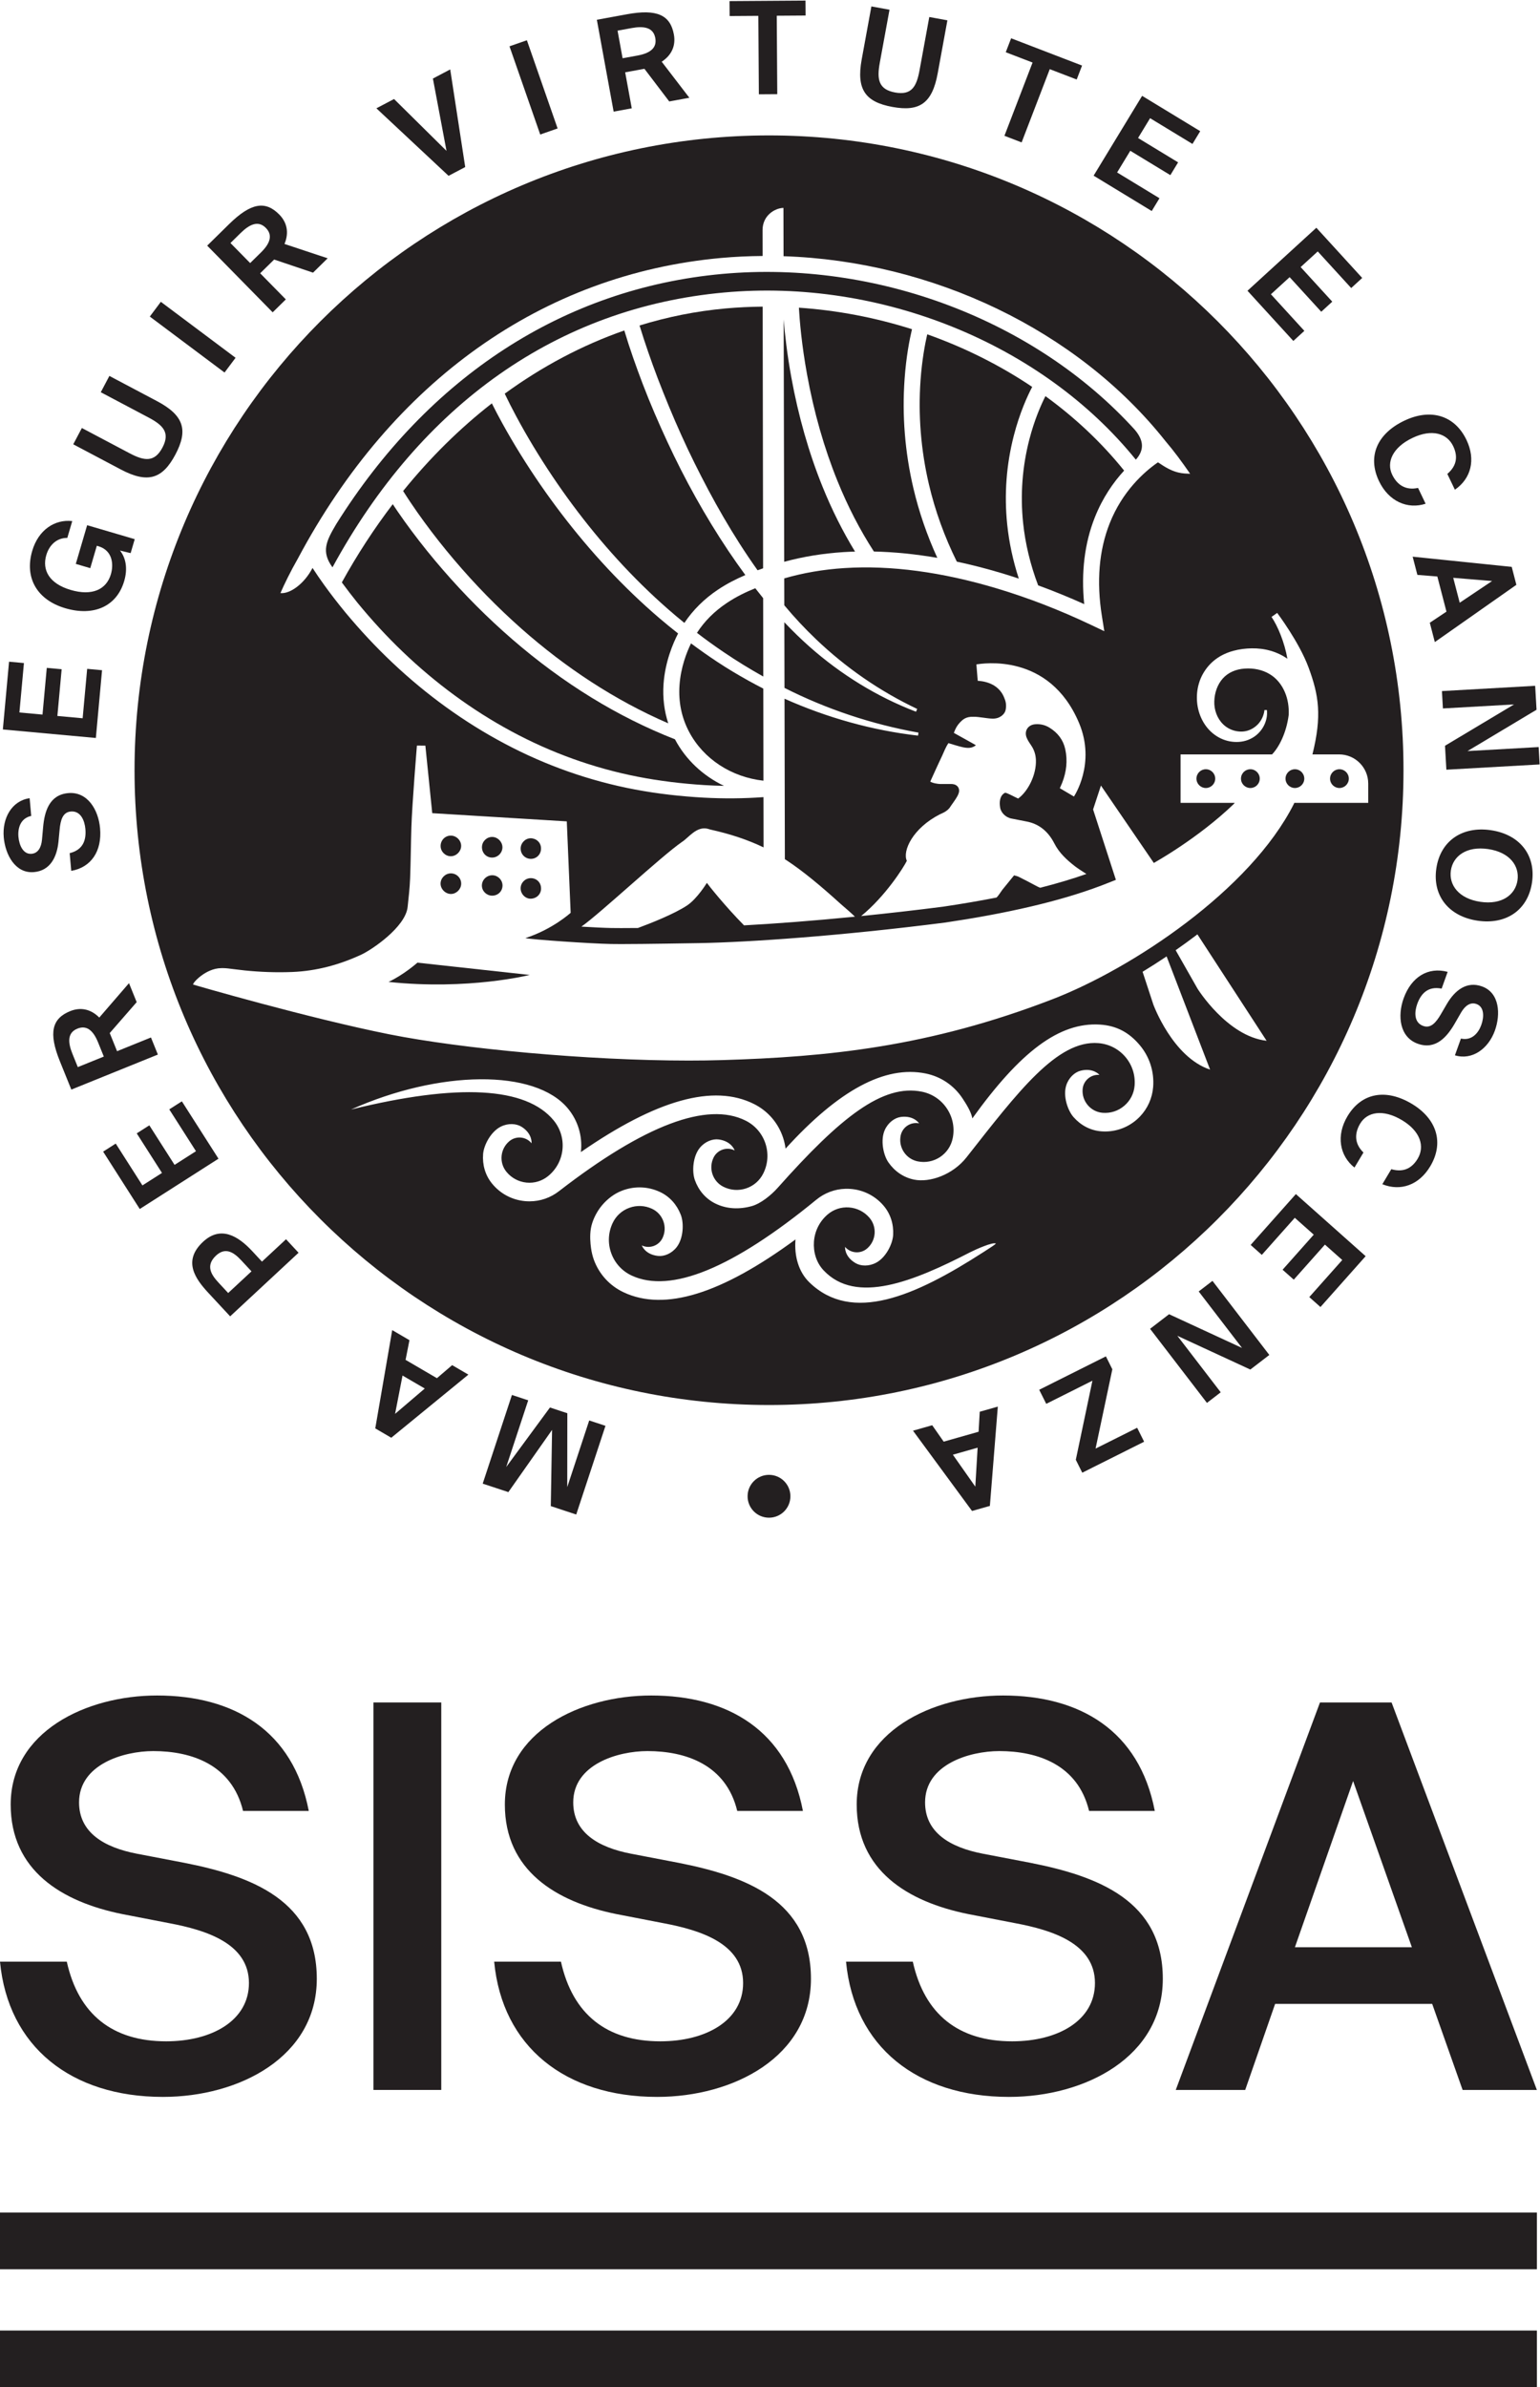
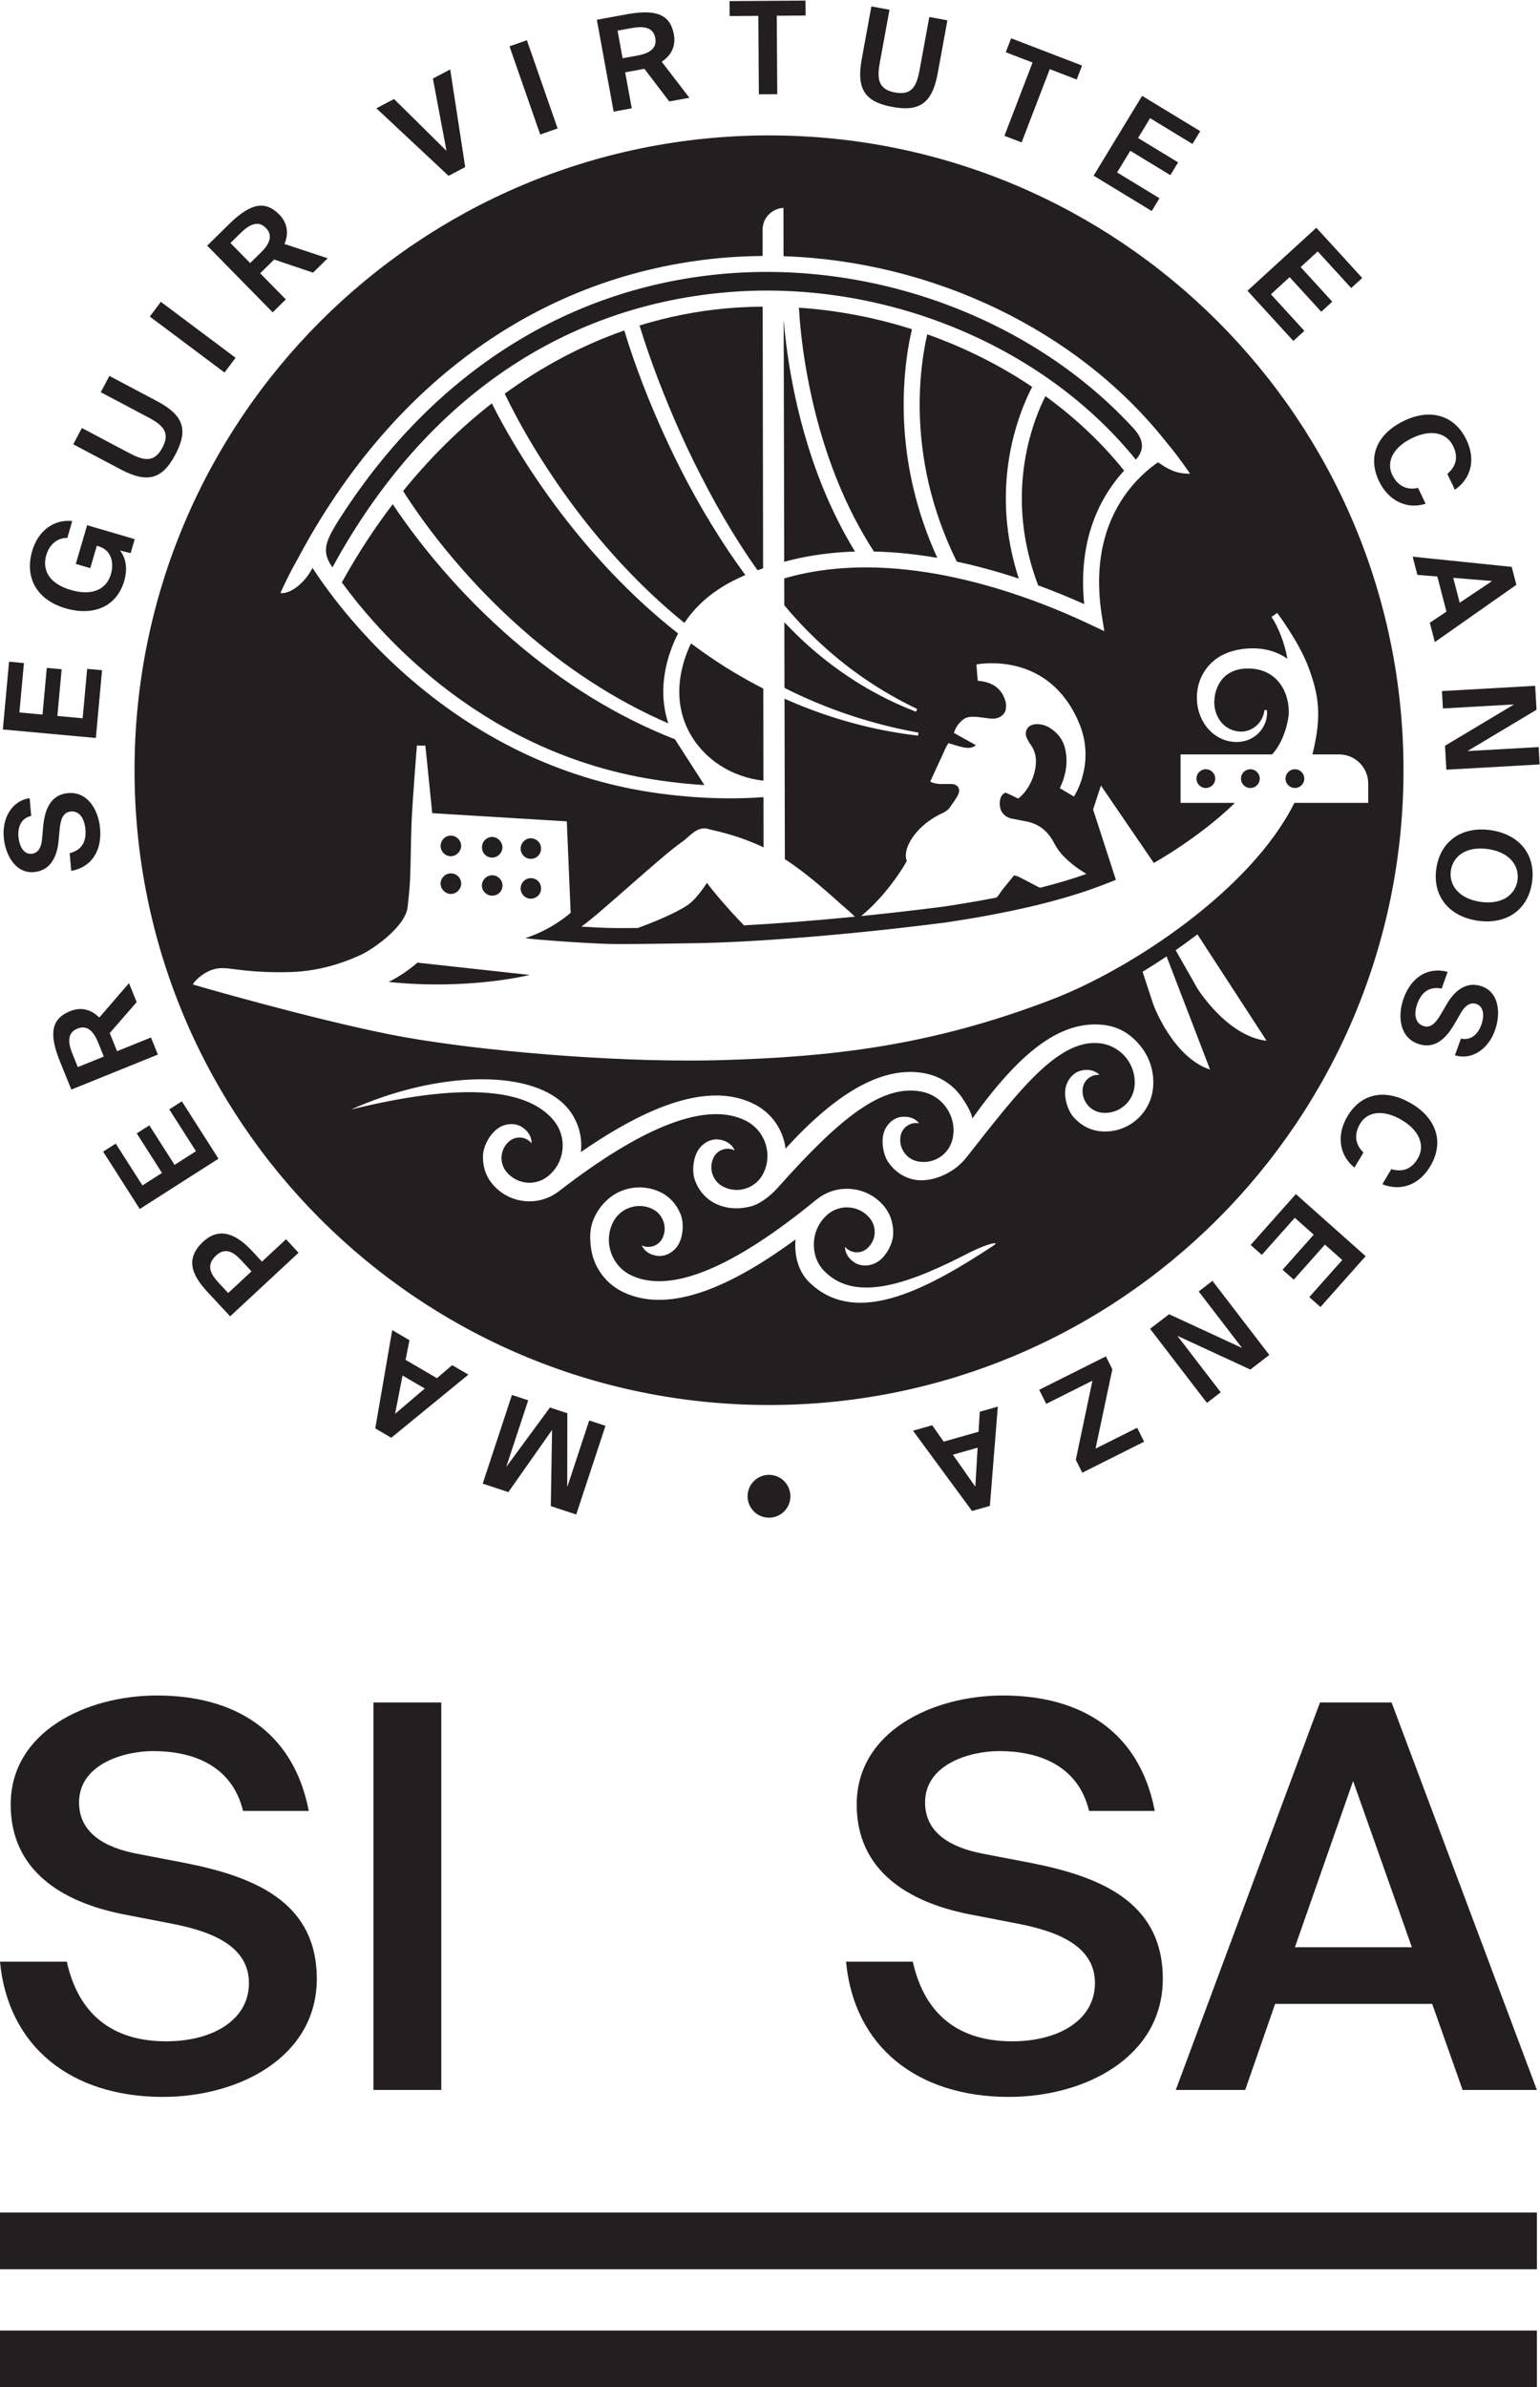
<svg xmlns="http://www.w3.org/2000/svg" viewBox="0 0 177.649 275.233" height="275.233" width="177.649" xml:space="preserve" id="svg834" version="1.1">
  <defs id="defs838">
    <clipPath id="clipPath850" clipPathUnits="userSpaceOnUse">
      <path id="path848" d="M 0,206.425 H 133.237 V 0 H 0 Z" />
    </clipPath>
  </defs>
  <g transform="matrix(1.333,0,0,-1.333,0,275.233)" id="g842">
    <g id="g844">
      <g clip-path="url(#clipPath850)" id="g846">
        <g transform="translate(87.734,168.796)" id="g852">
          <path id="path854" style="fill:#231f20;fill-opacity:1;fill-rule:nonzero;stroke:none" d="M 0,0 C 0.511,1.982 1.181,3.436 1.591,4.216 -1.198,6.089 -4.262,7.621 -7.492,8.764 -7.691,7.897 -7.946,6.533 -8.07,4.808 c -0.216,-3.017 0.028,-6.055 0.725,-9.029 0.537,-2.289 1.351,-4.532 2.413,-6.678 1.266,-0.27 2.555,-0.6 3.868,-0.993 0.498,-0.149 0.997,-0.308 1.496,-0.474 -0.503,1.545 -0.841,3.116 -1.004,4.687 C -0.84,-5.098 -0.647,-2.514 0,0" />
        </g>
        <g transform="translate(68.476,173.86)" id="g856">
          <path id="path858" style="fill:#231f20;fill-opacity:1;fill-rule:nonzero;stroke:none" d="m 0,0 c -0.371,2.043 -0.561,3.762 -0.658,4.974 0.012,-5.791 0.03,-13.463 0.047,-20.949 1.62,0.441 3.343,0.724 5.137,0.838 0.328,0.021 0.659,0.034 0.992,0.044 C 4.463,-13.37 3.52,-11.492 2.709,-9.49 1.522,-6.559 0.611,-3.366 0,0" />
        </g>
        <g transform="translate(78.283,173.703)" id="g860">
          <path id="path862" style="fill:#231f20;fill-opacity:1;fill-rule:nonzero;stroke:none" d="m 0,0 c 0.136,1.907 0.421,3.383 0.639,4.299 -3.157,1 -6.451,1.635 -9.786,1.861 0.063,-1.116 0.235,-3.186 0.702,-5.755 0.593,-3.273 1.478,-6.375 2.63,-9.218 0.895,-2.215 1.959,-4.269 3.158,-6.117 1.763,-0.039 3.595,-0.222 5.488,-0.549 -0.892,1.953 -1.59,3.976 -2.073,6.036 C 0.029,-6.333 -0.227,-3.156 0,0" />
        </g>
        <g transform="translate(90.471,172.212)" id="g864">
          <path id="path866" style="fill:#231f20;fill-opacity:1;fill-rule:nonzero;stroke:none" d="m 0,0 c -0.377,-0.743 -0.954,-2.043 -1.396,-3.761 -0.607,-2.354 -0.788,-4.774 -0.537,-7.192 0.188,-1.818 0.628,-3.636 1.302,-5.413 1.33,-0.487 2.662,-1.028 3.985,-1.623 -0.274,2.749 0.034,5.266 0.918,7.498 C 4.955,-8.769 5.89,-7.44 6.81,-6.44 4.862,-4.019 2.562,-1.859 0,0" />
        </g>
        <g transform="translate(62.662,181.176)" id="g868">
          <path id="path870" style="fill:#231f20;fill-opacity:1;fill-rule:nonzero;stroke:none" d="m 0,0 c 13.576,1.234 27.522,-4.437 35.632,-14.459 0.754,0.841 0.69,1.684 -0.109,2.609 -8.582,9.433 -22.304,14.67 -35.669,13.458 -13.696,-1.244 -25.433,-8.883 -33.422,-21.645 -0.872,-1.473 -1.31,-2.379 -0.321,-3.734 C -26.199,-9.652 -14.383,-1.307 0,0" />
        </g>
        <g transform="translate(43.679,172.426)" id="g872">
          <path id="path874" style="fill:#231f20;fill-opacity:1;fill-rule:nonzero;stroke:none" d="m 0,0 c 0.305,-0.641 0.635,-1.286 0.972,-1.915 0.479,-0.896 0.983,-1.78 1.51,-2.651 1.053,-1.743 2.189,-3.436 3.404,-5.071 2.431,-3.269 5.174,-6.312 8.239,-8.995 0.465,-0.409 0.94,-0.805 1.421,-1.196 0.742,1.111 1.711,2.075 2.892,2.867 0.786,0.528 1.61,0.942 2.385,1.272 -0.504,0.686 -0.992,1.381 -1.466,2.086 -2.013,3.008 -3.773,6.18 -5.293,9.459 -0.76,1.64 -1.479,3.299 -2.124,4.988 C 11.361,2.367 10.818,3.89 10.348,5.467 6.693,4.191 3.221,2.346 0,0" />
        </g>
        <g transform="translate(62.788,179.797)" id="g876">
          <path id="path878" style="fill:#231f20;fill-opacity:1;fill-rule:nonzero;stroke:none" d="m 0,0 c -2.542,-0.23 -5.029,-0.73 -7.442,-1.473 0.464,-1.522 0.999,-3.055 1.569,-4.558 0.639,-1.659 1.312,-3.305 2.047,-4.924 0.728,-1.623 1.525,-3.212 2.357,-4.782 0.836,-1.569 1.729,-3.106 2.685,-4.603 0.499,-0.781 1.018,-1.55 1.555,-2.305 0.165,0.06 0.325,0.116 0.479,0.168 L 3.213,0.157 C 2.142,0.146 1.07,0.098 0,0" />
        </g>
        <g transform="translate(62.889,154.316)" id="g880">
-           <path id="path882" style="fill:#231f20;fill-opacity:1;fill-rule:nonzero;stroke:none" d="m 0,0 c -1.079,-0.724 -1.924,-1.571 -2.575,-2.578 0.757,-0.58 1.53,-1.139 2.32,-1.672 1.108,-0.753 2.251,-1.452 3.42,-2.107 L 3.153,0.423 C 2.924,0.708 2.696,0.992 2.472,1.281 1.672,0.959 0.814,0.547 0,0" />
-         </g>
+           </g>
        <g transform="translate(64.745,147.615)" id="g884">
          <path id="path886" style="fill:#231f20;fill-opacity:1;fill-rule:nonzero;stroke:none" d="m 0,0 c -0.908,0.506 -1.803,1.038 -2.669,1.612 -0.775,0.511 -1.532,1.047 -2.276,1.599 -0.377,-0.77 -0.889,-2.071 -0.996,-3.618 -0.101,-1.445 0.179,-2.802 0.83,-4.032 1.244,-2.352 3.664,-3.92 6.434,-4.225 L 1.31,-0.699 C 0.87,-0.473 0.433,-0.239 0,0" />
        </g>
        <g transform="translate(58.411,142.528)" id="g888">
-           <path id="path890" style="fill:#231f20;fill-opacity:1;fill-rule:nonzero;stroke:none" d="m 0,0 -0.001,0.003 c -2.508,0.982 -4.923,2.195 -7.216,3.604 -2.424,1.487 -4.714,3.186 -6.863,5.045 -2.147,1.86 -4.157,3.877 -6.015,6.025 -0.931,1.073 -1.823,2.179 -2.675,3.319 -0.426,0.569 -0.841,1.147 -1.244,1.735 -0.138,0.203 -0.274,0.405 -0.408,0.608 -1.602,-2.096 -3.076,-4.358 -4.407,-6.766 0.433,-0.587 0.876,-1.168 1.335,-1.736 1.232,-1.502 2.547,-2.939 3.954,-4.28 2.808,-2.687 5.96,-5.019 9.379,-6.861 3.416,-1.846 7.108,-3.18 10.921,-3.926 1.904,-0.374 3.845,-0.603 5.789,-0.727 C 3.112,-3.991 3.677,-4.013 4.241,-4.024 2.437,-3.159 0.936,-1.77 0,0" />
+           <path id="path890" style="fill:#231f20;fill-opacity:1;fill-rule:nonzero;stroke:none" d="m 0,0 -0.001,0.003 c -2.508,0.982 -4.923,2.195 -7.216,3.604 -2.424,1.487 -4.714,3.186 -6.863,5.045 -2.147,1.86 -4.157,3.877 -6.015,6.025 -0.931,1.073 -1.823,2.179 -2.675,3.319 -0.426,0.569 -0.841,1.147 -1.244,1.735 -0.138,0.203 -0.274,0.405 -0.408,0.608 -1.602,-2.096 -3.076,-4.358 -4.407,-6.766 0.433,-0.587 0.876,-1.168 1.335,-1.736 1.232,-1.502 2.547,-2.939 3.954,-4.28 2.808,-2.687 5.96,-5.019 9.379,-6.861 3.416,-1.846 7.108,-3.18 10.921,-3.926 1.904,-0.374 3.845,-0.603 5.789,-0.727 " />
        </g>
        <g transform="translate(104.352,139.941)" id="g892">
          <path id="path894" style="fill:#231f20;fill-opacity:1;fill-rule:nonzero;stroke:none" d="m 0,0 c -0.448,0 -0.812,-0.363 -0.812,-0.811 0,-0.449 0.364,-0.812 0.812,-0.812 0.448,0 0.812,0.363 0.812,0.812 C 0.812,-0.363 0.448,0 0,0" />
        </g>
        <g transform="translate(42.564,171.587)" id="g896">
          <path id="path898" style="fill:#231f20;fill-opacity:1;fill-rule:nonzero;stroke:none" d="m 0,0 c -2.776,-2.162 -5.35,-4.705 -7.678,-7.58 0.207,-0.329 0.422,-0.659 0.639,-0.983 0.385,-0.575 0.785,-1.142 1.195,-1.702 0.82,-1.12 1.682,-2.212 2.582,-3.27 1.798,-2.121 3.746,-4.115 5.829,-5.957 3.789,-3.349 8.059,-6.178 12.699,-8.184 -0.349,1.073 -0.489,2.209 -0.408,3.393 0.135,1.945 0.829,3.549 1.26,4.38 -0.536,0.422 -1.066,0.851 -1.584,1.294 -3.162,2.7 -5.997,5.769 -8.517,9.07 -1.259,1.652 -2.439,3.364 -3.536,5.13 C 1.933,-3.527 1.406,-2.63 0.904,-1.718 0.591,-1.149 0.291,-0.582 0,0" />
        </g>
        <g transform="translate(45.959,132.19)" id="g900">
          <path id="path902" style="fill:#231f20;fill-opacity:1;fill-rule:nonzero;stroke:none" d="M 0,0 C 0.482,0.01 0.856,0.389 0.86,0.88 0.874,1.43 0.421,1.783 -0.036,1.781 -0.509,1.775 -0.898,1.372 -0.901,0.896 -0.905,0.391 -0.505,-0.007 0,0" />
        </g>
        <g transform="translate(39.023,129.153)" id="g904">
          <path id="path906" style="fill:#231f20;fill-opacity:1;fill-rule:nonzero;stroke:none" d="M 0,0 C 0.466,0 0.874,0.4 0.887,0.87 0.902,1.369 0.498,1.782 -0.004,1.782 -0.479,1.78 -0.879,1.394 -0.896,0.92 -0.913,0.437 -0.485,0 0,0" />
        </g>
        <g transform="translate(108.205,139.941)" id="g908">
          <path id="path910" style="fill:#231f20;fill-opacity:1;fill-rule:nonzero;stroke:none" d="m 0,0 c -0.448,0 -0.812,-0.363 -0.812,-0.811 0,-0.449 0.364,-0.812 0.812,-0.812 0.448,0 0.812,0.363 0.812,0.812 C 0.812,-0.363 0.448,0 0,0" />
        </g>
        <g transform="translate(33.623,121.546)" id="g912">
          <path id="path914" style="fill:#231f20;fill-opacity:1;fill-rule:nonzero;stroke:none" d="M 0,0 C 6.915,-0.734 12.22,0.603 12.22,0.603 L 2.501,1.666 C 2.501,1.666 1.311,0.612 0,0" />
        </g>
        <g transform="translate(39.031,132.417)" id="g916">
          <path id="path918" style="fill:#231f20;fill-opacity:1;fill-rule:nonzero;stroke:none" d="M 0,0 C 0.464,0.008 0.873,0.421 0.877,0.885 0.883,1.373 0.458,1.792 -0.036,1.783 -0.534,1.775 -0.921,1.354 -0.9,0.849 -0.879,0.374 -0.474,-0.011 0,0" />
        </g>
        <g transform="translate(115.913,139.941)" id="g920">
-           <path id="path922" style="fill:#231f20;fill-opacity:1;fill-rule:nonzero;stroke:none" d="m 0,0 c -0.448,0 -0.812,-0.363 -0.812,-0.811 0,-0.449 0.364,-0.812 0.812,-0.812 0.448,0 0.812,0.363 0.812,0.812 C 0.812,-0.363 0.448,0 0,0" />
-         </g>
+           </g>
        <g transform="translate(112.006,137.034)" id="g924">
          <path id="path926" style="fill:#231f20;fill-opacity:1;fill-rule:nonzero;stroke:none" d="m 0,0 -0.033,-0.085 c -3.77,-7.479 -14.033,-14.254 -20.88,-16.896 -10.736,-4.144 -19.541,-4.998 -28.608,-5.269 -0.925,-0.028 -1.889,-0.041 -2.881,-0.041 -8.732,0 -19.676,1.023 -25.928,2.274 -6.965,1.392 -16.824,4.251 -16.963,4.302 -0.064,0.132 1.082,1.399 2.417,1.418 0.045,0.002 0.091,0.003 0.137,0.003 0.303,0 0.611,-0.045 0.913,-0.084 1.332,-0.178 2.668,-0.273 4.009,-0.273 0.364,0 0.729,0.007 1.094,0.021 2.104,0.083 4.093,0.626 5.993,1.506 0.894,0.416 3.814,2.373 4,4.118 0.088,0.822 0.182,1.644 0.214,2.468 0.058,1.475 0.064,2.953 0.111,4.429 0.064,2.053 0.479,7.064 0.479,7.064 l 0.731,-0.006 0.595,-5.841 11.644,-0.71 0.334,-7.909 c 0,0 -1.565,-1.431 -3.92,-2.187 0.541,-0.126 5.64,-0.477 7.416,-0.51 0.23,-0.005 0.523,-0.007 0.861,-0.007 2.121,0 5.991,0.075 6.735,0.083 4.34,0.075 12.274,0.622 21.324,1.779 2.504,0.372 4.992,0.817 7.457,1.397 2.053,0.483 4.081,1.058 6.056,1.804 0.409,0.154 1.255,0.494 1.255,0.494 l -1.973,6.087 0.679,2.067 4.576,-6.693 c 0,0 3.827,2.114 6.934,5.112 L -5.156,0 H -9.84 v 4.191 h 7.916 c 0.604,0.624 1.243,1.861 1.442,3.421 0.029,0.673 -0.071,1.347 -0.325,1.946 -0.278,0.665 -0.734,1.234 -1.344,1.589 -0.604,0.36 -1.356,0.522 -2.141,0.466 -0.769,-0.048 -1.443,-0.348 -1.896,-0.857 -0.456,-0.506 -0.713,-1.229 -0.734,-1.97 -0.025,-0.737 0.242,-1.485 0.769,-1.995 0.262,-0.254 0.589,-0.443 0.954,-0.544 0.372,-0.1 0.756,-0.116 1.128,-0.011 0.37,0.105 0.722,0.326 0.992,0.638 0.268,0.313 0.446,0.718 0.501,1.157 h 0.204 C -2.25,7.07 -2.814,5.996 -3.793,5.535 -4.275,5.293 -4.843,5.224 -5.372,5.288 c -0.54,0.059 -1.071,0.273 -1.518,0.601 -0.907,0.656 -1.431,1.743 -1.523,2.834 -0.045,0.547 0.005,1.104 0.17,1.639 0.158,0.537 0.444,1.046 0.82,1.482 0.377,0.436 0.857,0.787 1.369,1.022 0.515,0.238 1.054,0.374 1.584,0.443 0.528,0.066 1.057,0.079 1.607,0.012 0.544,-0.068 1.091,-0.221 1.601,-0.467 0.233,-0.11 0.455,-0.241 0.667,-0.386 -0.25,1.408 -0.817,2.784 -1.373,3.615 l 0.489,0.345 c 0,0 1.898,-2.512 2.712,-4.712 C 2.13,9.293 2.401,7.528 1.571,4.191 h 2.306 c 1.393,0 2.522,-1.129 2.522,-2.522 L 6.399,0 Z m -8.369,-16.079 -1.897,3.334 c 0.606,0.422 1.203,0.854 1.785,1.296 0.032,0.024 0.065,0.051 0.097,0.076 l 5.988,-9.205 c -3.403,0.379 -5.973,4.499 -5.973,4.499 m -3.831,-1.358 -0.927,2.826 c 0.699,0.425 1.394,0.87 2.078,1.33 l 3.763,-9.792 c -3.252,1.074 -4.914,5.636 -4.914,5.636 m -0.014,-7.14 c -0.077,-0.969 -0.479,-1.861 -1.142,-2.555 -0.1,-0.101 -0.202,-0.199 -0.31,-0.293 -0.85,-0.724 -1.927,-1.075 -3.041,-0.986 -0.932,0.071 -1.766,0.517 -2.386,1.218 -0.521,0.583 -0.931,1.833 -0.645,2.744 0.208,0.67 0.724,1.149 1.251,1.282 1.094,0.276 1.624,-0.362 1.624,-0.362 -0.743,0.058 -1.398,-0.5 -1.455,-1.243 -0.04,-0.504 0.12,-0.992 0.449,-1.379 0.326,-0.383 0.784,-0.619 1.289,-0.658 0.683,-0.054 1.348,0.162 1.868,0.609 0.524,0.445 0.839,1.065 0.894,1.751 0.071,0.907 -0.214,1.789 -0.806,2.481 -0.594,0.693 -1.418,1.111 -2.327,1.185 -3.563,0.292 -6.965,-4.22 -11.413,-9.878 -1.191,-1.514 -3.179,-2.203 -4.539,-1.927 -0.919,0.186 -1.692,0.727 -2.225,1.497 -0.443,0.644 -0.702,1.934 -0.306,2.804 0.289,0.639 0.859,1.052 1.396,1.121 1.121,0.141 1.57,-0.555 1.57,-0.555 -0.73,0.148 -1.446,-0.327 -1.596,-1.06 -0.1,-0.494 -0.002,-0.999 0.278,-1.422 0.279,-0.421 0.706,-0.708 1.2,-0.808 0.672,-0.136 1.359,-0.003 1.931,0.374 0.571,0.38 0.961,0.96 1.096,1.631 0.183,0.894 0.004,1.803 -0.5,2.562 -0.503,0.758 -1.271,1.277 -2.163,1.459 -3.381,0.686 -7.017,-2.167 -12.488,-8.318 -0.581,-0.652 -1.48,-1.364 -2.225,-1.573 -1.074,-0.302 -2.19,-0.27 -3.187,0.23 -0.836,0.418 -1.442,1.143 -1.754,2.025 -0.261,0.739 -0.173,2.05 0.435,2.787 0.447,0.542 1.105,0.792 1.642,0.717 1.118,-0.156 1.369,-0.946 1.369,-0.946 -0.667,0.334 -1.482,0.063 -1.818,-0.604 -0.225,-0.454 -0.261,-0.967 -0.104,-1.446 0.161,-0.479 0.498,-0.87 0.949,-1.095 0.614,-0.308 1.311,-0.357 1.962,-0.141 0.649,0.216 1.177,0.673 1.485,1.287 0.408,0.813 0.473,1.739 0.188,2.603 -0.29,0.864 -0.896,1.565 -1.71,1.972 -3.328,1.668 -8.76,-0.383 -16.147,-6.096 -0.739,-0.577 -1.63,-0.884 -2.559,-0.884 -0.14,0 -0.281,0.006 -0.424,0.021 -1.11,0.111 -2.109,0.648 -2.815,1.512 -0.594,0.726 -0.849,1.634 -0.775,2.566 0.064,0.781 0.68,1.94 1.537,2.365 0.629,0.312 1.332,0.27 1.792,-0.016 0.956,-0.601 0.862,-1.425 0.862,-1.425 -0.473,0.579 -1.326,0.663 -1.905,0.192 -0.39,-0.32 -0.634,-0.774 -0.685,-1.275 -0.05,-0.504 0.097,-0.998 0.419,-1.389 0.433,-0.529 1.048,-0.86 1.731,-0.93 0.682,-0.069 1.351,0.134 1.881,0.568 0.704,0.576 1.144,1.393 1.236,2.299 0.09,0.907 -0.179,1.794 -0.753,2.5 -2.384,2.913 -8.286,3.234 -17.545,0.952 7.608,3.407 15.94,3.55 18.788,0.066 0.849,-1.039 1.243,-2.345 1.11,-3.678 -0.004,-0.025 -0.007,-0.047 -0.009,-0.069 6.57,4.545 11.489,5.909 14.981,4.16 1.2,-0.601 2.092,-1.632 2.515,-2.904 0.105,-0.316 0.177,-0.635 0.218,-0.956 4.619,5.077 8.608,7.211 12.123,6.499 1.314,-0.267 2.445,-1.028 3.185,-2.145 0.312,-0.469 0.769,-1.192 0.855,-1.741 4.144,5.762 7.516,8.333 11.037,8.116 1.495,-0.092 2.554,-0.725 3.424,-1.745 0.87,-1.018 1.29,-2.316 1.187,-3.653 m -14.684,-14.28 c -5.966,-3.846 -11.379,-6.186 -15.063,-2.622 -0.962,0.934 -1.306,2.309 -1.21,3.647 0,0.022 0.004,0.047 0.006,0.069 -6.439,-4.73 -11.32,-6.23 -14.859,-4.579 -1.215,0.568 -2.136,1.572 -2.594,2.83 -0.114,0.312 -0.197,0.682 -0.242,1.003 -0.058,0.429 -0.119,1.08 -0.01,1.707 0.107,0.613 0.418,1.273 0.801,1.788 0.409,0.55 0.982,1.045 1.583,1.335 0.126,0.061 0.257,0.116 0.39,0.165 1.051,0.381 2.183,0.332 3.196,-0.139 0.847,-0.395 1.472,-1.103 1.808,-1.976 0.284,-0.73 0.229,-2.044 -0.355,-2.797 -0.432,-0.556 -1.084,-0.823 -1.621,-0.762 -1.122,0.122 -1.397,0.907 -1.397,0.907 0.676,-0.316 1.484,-0.021 1.799,0.655 0.214,0.456 0.237,0.972 0.064,1.446 -0.174,0.476 -0.52,0.855 -0.98,1.07 -0.62,0.289 -1.317,0.319 -1.963,0.084 -0.643,-0.233 -1.159,-0.704 -1.449,-1.327 -0.384,-0.826 -0.425,-1.751 -0.114,-2.608 0.312,-0.855 0.937,-1.539 1.764,-1.924 3.373,-1.572 8.745,0.629 15.969,6.55 0.724,0.596 1.606,0.928 2.534,0.954 0.139,0.004 0.281,0 0.425,-0.01 1.111,-0.08 2.128,-0.588 2.856,-1.43 0.613,-0.708 0.895,-1.612 0.846,-2.545 -0.042,-0.782 -0.626,-1.96 -1.47,-2.406 -0.621,-0.332 -1.324,-0.311 -1.79,-0.035 -0.976,0.572 -0.903,1.4 -0.903,1.4 0.488,-0.566 1.345,-0.627 1.908,-0.139 0.384,0.332 0.613,0.792 0.651,1.296 0.035,0.505 -0.126,0.993 -0.457,1.375 -0.451,0.519 -1.073,0.83 -1.758,0.881 -0.684,0.049 -1.347,-0.171 -1.865,-0.62 -0.688,-0.596 -1.103,-1.426 -1.17,-2.335 -0.064,-0.907 0.203,-1.811 0.824,-2.476 2.823,-3.016 7.82,-0.952 12.69,1.552 0.503,0.257 1.99,0.917 2.233,0.751 -0.12,-0.12 -0.434,-0.32 -1.077,-0.735 m -3.767,37.869 c 0.209,0.096 0.701,0.273 0.941,0.716 0.139,0.205 0.289,0.398 0.421,0.606 0.096,0.147 0.186,0.301 0.246,0.464 0.16,0.421 -0.072,0.78 -0.522,0.829 -0.122,0.013 -0.757,-0.002 -1.056,0.004 -0.212,0.003 -0.661,0.071 -0.868,0.21 0.164,0.372 0.321,0.708 0.485,1.067 0.171,0.385 0.357,0.762 0.534,1.145 0.169,0.365 0.306,0.748 0.553,1.113 0.136,-0.043 0.962,-0.299 1.255,-0.357 0.403,-0.079 0.757,-0.109 1.123,0.171 -10e-4,0.017 -1.303,0.734 -1.908,1.072 0.149,0.401 0.273,0.626 0.528,0.902 0.22,0.22 0.489,0.522 1.181,0.49 0.44,0.013 1.198,-0.157 1.637,-0.159 0.637,-0.019 1.053,0.388 1.129,0.728 0.078,0.355 0.05,0.697 -0.098,1.029 -0.538,1.475 -2.136,1.49 -2.311,1.518 -0.042,0.455 -0.075,0.973 -0.116,1.417 0.477,0.063 6.301,1.071 8.884,-5.068 1.482,-3.522 -0.443,-6.362 -0.443,-6.362 l -1.219,0.719 c 0,0 0.146,0.329 0.203,0.472 0.366,0.939 0.482,1.904 0.267,2.896 -0.177,0.815 -0.653,1.428 -1.357,1.864 -0.386,0.24 -0.805,0.339 -1.26,0.3 -0.622,-0.056 -0.961,-0.595 -0.719,-1.174 0.101,-0.243 0.254,-0.462 0.401,-0.68 0.252,-0.376 0.376,-0.785 0.394,-1.238 0.047,-1.234 -0.645,-2.678 -1.536,-3.334 -0.512,0.235 -1,0.521 -1.139,0.5 -0.474,-0.245 -0.492,-0.834 -0.425,-1.247 0.051,-0.442 0.466,-0.881 0.968,-0.979 0.311,-0.062 1.17,-0.231 1.292,-0.253 1.149,-0.207 1.932,-0.913 2.439,-1.911 0.425,-0.828 1.078,-1.42 1.787,-1.972 0.182,-0.142 0.613,-0.428 0.983,-0.661 -1.225,-0.43 -2.546,-0.824 -3.998,-1.193 -0.114,0.045 -0.216,0.091 -0.28,0.126 -0.524,0.288 -1.055,0.556 -1.587,0.824 -0.122,0.061 -0.263,0.083 -0.394,0.123 -0.309,-0.376 -0.97,-1.193 -1.015,-1.248 -0.209,-0.286 -0.329,-0.501 -0.5,-0.67 -1.441,-0.284 -2.974,-0.546 -4.631,-0.792 -2.482,-0.318 -4.86,-0.586 -7.089,-0.811 2.112,1.727 3.686,4.222 3.954,4.777 -0.393,0.853 0.507,2.824 2.866,4.027 m -55.556,22.134 c 8.183,15.354 21.183,24.582 36.606,25.983 1.199,0.109 2.401,0.163 3.603,0.172 l -0.004,2.238 c 0,1.274 1.07,1.906 1.807,1.921 0,-0.009 0.003,-1.573 0.009,-4.178 12.871,-0.421 25.422,-6.38 33.045,-15.986 0.771,-0.904 1.425,-1.798 2.141,-2.832 -0.588,0.03 -1.29,-0.017 -2.538,0.83 0,0 -0.114,0.078 -0.241,0.157 -0.021,-0.011 -0.046,-0.026 -0.071,-0.042 -1.142,-0.802 -3.01,-2.452 -4.112,-5.231 -0.926,-2.335 -1.153,-5.038 -0.673,-8.032 l 0.208,-1.298 -1.188,0.563 c -2.685,1.273 -5.413,2.327 -8.105,3.134 -4.751,1.423 -9.186,2.017 -13.182,1.763 -1.836,-0.116 -3.589,-0.418 -5.223,-0.893 0.002,-0.781 0.003,-1.557 0.005,-2.327 0.862,-1.034 1.78,-2.019 2.756,-2.947 2.561,-2.444 5.513,-4.49 8.744,-6.018 l -0.103,-0.24 c -3.367,1.285 -6.5,3.222 -9.22,5.627 -0.755,0.67 -1.478,1.377 -2.174,2.11 0.005,-1.955 0.009,-3.859 0.013,-5.677 0.002,-10e-4 0.005,-0.002 0.007,-0.003 3.635,-1.838 7.548,-3.142 11.588,-3.866 l -0.039,-0.259 c -3.972,0.454 -7.881,1.554 -11.554,3.193 0.014,-6.622 0.026,-11.931 0.03,-13.883 0.058,-0.036 0.115,-0.071 0.172,-0.108 1.41,-0.932 2.927,-2.19 4.665,-3.767 0.457,-0.388 0.979,-0.848 1.228,-1.095 -3.709,-0.366 -6.982,-0.609 -9.598,-0.751 -1.664,1.689 -3.047,3.436 -3.217,3.675 0,0 -0.834,-1.369 -1.712,-1.953 -1.107,-0.735 -3.161,-1.547 -4.253,-1.949 -0.533,-0.005 -1.035,-0.008 -1.464,-0.008 -0.344,0 -0.625,0.002 -0.835,0.006 -0.63,0.012 -1.585,0.059 -2.593,0.12 1.64,1.152 6.883,6.066 8.701,7.324 0.569,0.352 1.272,1.413 2.275,1.128 0.053,-0.017 0.109,-0.034 0.166,-0.052 1.76,-0.391 3.246,-0.886 4.623,-1.547 l -0.008,4.348 c -1.722,-0.127 -3.451,-0.137 -5.172,-0.045 -1.991,0.112 -3.974,0.332 -5.942,0.703 -3.929,0.74 -7.746,2.088 -11.278,3.965 -3.536,1.872 -6.797,4.248 -9.702,6.99 -1.456,1.369 -2.818,2.835 -4.096,4.371 -0.635,0.773 -1.249,1.563 -1.834,2.376 -0.346,0.482 -0.679,0.965 -1.002,1.463 -0.684,-1.335 -1.925,-2.264 -2.778,-2.176 0.315,0.727 0.882,1.894 1.519,3.003 m 40.763,36.584 c -30.323,0 -54.907,-24.584 -54.907,-54.907 0,-30.325 24.584,-54.906 54.907,-54.906 30.323,0 54.908,24.581 54.908,54.906 0,30.323 -24.585,54.907 -54.908,54.907" />
        </g>
        <g transform="translate(42.574,129.006)" id="g928">
          <path id="path930" style="fill:#231f20;fill-opacity:1;fill-rule:nonzero;stroke:none" d="M 0,0 C 0.513,-0.008 0.913,0.377 0.913,0.881 0.911,1.357 0.524,1.752 0.047,1.765 -0.451,1.777 -0.87,1.371 -0.872,0.877 -0.872,0.402 -0.481,0.011 0,0" />
        </g>
        <g transform="translate(112.06,139.941)" id="g932">
          <path id="path934" style="fill:#231f20;fill-opacity:1;fill-rule:nonzero;stroke:none" d="m 0,0 c -0.448,0 -0.812,-0.363 -0.812,-0.811 0,-0.449 0.364,-0.812 0.812,-0.812 0.448,0 0.812,0.363 0.812,0.812 C 0.812,-0.363 0.448,0 0,0" />
        </g>
        <g transform="translate(42.567,132.301)" id="g936">
          <path id="path938" style="fill:#231f20;fill-opacity:1;fill-rule:nonzero;stroke:none" d="M 0,0 C 0.496,-0.012 0.917,0.401 0.913,0.894 0.909,1.365 0.509,1.773 0.043,1.784 -0.434,1.795 -0.838,1.412 -0.858,0.935 -0.879,0.424 -0.5,0.009 0,0" />
        </g>
        <g transform="translate(45.965,128.745)" id="g940">
          <path id="path942" style="fill:#231f20;fill-opacity:1;fill-rule:nonzero;stroke:none" d="m 0,0 c 0.543,0.036 0.872,0.457 0.857,0.889 0,0.513 -0.391,0.896 -0.904,0.887 C -0.526,1.764 -0.909,1.374 -0.909,0.895 -0.911,0.4 -0.484,-0.032 0,0" />
        </g>
        <g transform="translate(66.548,78.91)" id="g944">
          <path id="path946" style="fill:#231f20;fill-opacity:1;fill-rule:nonzero;stroke:none" d="m 0,0 c -1.023,0 -1.853,-0.83 -1.853,-1.854 0,-1.023 0.83,-1.852 1.853,-1.852 1.024,0 1.853,0.829 1.853,1.852 C 1.853,-0.83 1.024,0 0,0 m 15.913,1.742 1.941,-2.761 0.201,3.369 z m 1.658,-4.867 -5.108,6.944 1.661,0.472 0.994,-1.42 3.021,0.858 0.099,1.73 1.564,0.443 -0.687,-8.589 z M 27.99,8.144 23.993,6.142 l -0.61,1.216 5.772,2.89 0.558,-1.117 -1.452,-6.86 3.599,1.801 0.603,-1.206 -5.353,-2.68 -0.559,1.117 z m 12.948,2.831 -3.752,4.887 1.192,0.916 4.92,-6.408 -1.643,-1.262 -6.317,2.919 3.754,-4.887 -1.193,-0.916 -4.921,6.408 1.645,1.262 z m 6.785,3.541 -0.967,0.859 2.854,3.207 -1.5,1.333 -2.697,-3.032 -0.967,0.859 2.697,3.033 -1.641,1.459 -2.853,-3.207 -0.966,0.859 3.912,4.399 6.039,-5.371 z m 2.337,16.502 c 1.231,2.057 3.355,2.397 5.565,1.076 2.19,-1.31 2.804,-3.39 1.597,-5.409 -0.972,-1.626 -2.563,-2.182 -4.145,-1.547 l 0.777,1.3 c 1.12,-0.319 1.825,0.143 2.283,0.908 0.629,1.053 0.248,2.371 -1.358,3.332 -1.655,0.989 -3.017,0.712 -3.616,-0.293 -0.493,-0.822 -0.526,-1.724 0.281,-2.505 l -0.778,-1.301 c -1.289,1.017 -1.601,2.775 -0.606,4.439 m 11.643,11.229 c 1.532,-0.551 1.619,-2.419 1.113,-3.825 -0.566,-1.574 -1.972,-2.585 -3.457,-2.134 l 0.52,1.448 c 0.933,-0.205 1.507,0.466 1.763,1.179 0.249,0.692 0.266,1.564 -0.416,1.809 -0.534,0.192 -0.99,-0.154 -1.325,-0.721 l -0.537,-0.932 c -0.665,-1.159 -1.65,-2.346 -3.223,-1.78 -1.563,0.563 -1.77,2.391 -1.221,3.922 0.673,1.868 2.125,2.744 3.811,2.292 L 58.21,42.057 c -1.172,0.232 -1.787,-0.424 -2.112,-1.326 -0.241,-0.672 -0.306,-1.608 0.513,-1.902 0.65,-0.235 1.107,0.277 1.544,1.032 l 0.526,0.901 c 0.686,1.151 1.699,1.96 3.022,1.485 m -0.142,7.316 c 1.873,-0.276 3.029,0.613 3.213,1.858 0.183,1.246 -0.667,2.431 -2.541,2.706 -1.874,0.276 -3.041,-0.61 -3.225,-1.856 -0.183,-1.246 0.678,-2.432 2.553,-2.708 m 0.912,6.196 c 2.481,-0.366 3.907,-2.142 3.557,-4.523 -0.351,-2.381 -2.23,-3.67 -4.71,-3.304 -2.48,0.365 -3.919,2.143 -3.569,4.524 0.351,2.381 2.242,3.668 4.722,3.303 m 2.002,10.878 -6.155,-0.347 -0.085,1.502 8.069,0.456 0.118,-2.07 -5.973,-3.575 6.155,0.347 0.085,-1.503 -8.07,-0.455 -0.118,2.071 z m -4.701,8.796 2.804,1.879 -3.365,0.277 z m 4.903,1.549 -7.058,-4.952 -0.434,1.672 1.442,0.961 -0.79,3.041 -1.727,0.138 -0.409,1.575 8.574,-0.882 z m -11.885,8.965 c -1.034,2.161 -0.142,4.119 2.18,5.229 2.302,1.1 4.373,0.46 5.388,-1.66 0.816,-1.709 0.398,-3.342 -1.004,-4.308 l -0.653,1.367 c 0.885,0.757 0.89,1.598 0.505,2.403 -0.528,1.105 -1.836,1.517 -3.525,0.71 -1.739,-0.831 -2.26,-2.118 -1.756,-3.173 0.413,-0.865 1.147,-1.391 2.242,-1.151 l 0.654,-1.367 c -1.559,-0.511 -3.196,0.201 -4.031,1.95 m -1.457,17.578 -0.953,-0.872 -2.894,3.166 -1.48,-1.353 2.737,-2.992 -0.954,-0.872 -2.736,2.992 -1.62,-1.48 2.894,-3.165 -0.954,-0.872 -3.968,4.341 5.961,5.449 z m -14.017,12.695 -0.671,-1.104 -3.667,2.228 -1.042,-1.714 3.466,-2.107 -0.671,-1.105 -3.467,2.107 -1.141,-1.875 3.667,-2.23 -0.671,-1.105 -5.029,3.058 4.198,6.904 z m -16.829,6.829 0.465,1.207 6.138,-2.36 -0.464,-1.206 -2.331,0.895 -2.435,-6.336 -1.487,0.572 2.434,6.336 z M 9.587,122.131 c -0.256,-1.403 -0.126,-2.299 1.322,-2.564 1.448,-0.265 1.865,0.531 2.122,1.934 l 0.841,4.594 1.567,-0.287 -0.839,-4.582 c -0.478,-2.621 -1.595,-3.334 -3.92,-2.909 -2.324,0.425 -3.138,1.492 -2.657,4.112 l 0.838,4.582 1.568,-0.286 z m -12.993,4.048 -0.009,1.292 6.573,0.045 0.009,-1.293 -2.496,-0.017 0.045,-6.783 -1.592,-0.011 -0.046,6.784 z m -9.263,-3.652 1.294,0.236 c 1.217,0.222 1.677,0.737 1.535,1.515 -0.169,0.921 -0.986,1.055 -2.049,0.86 l -1.216,-0.222 z m 0.223,-1.217 0.57,-3.112 -1.568,-0.287 -1.453,7.945 2.608,0.477 c 2.62,0.48 3.753,-0.083 4.058,-1.749 0.167,-0.91 -0.142,-1.759 -1.053,-2.356 l 2.393,-3.119 -1.741,-0.318 -2.148,2.824 z m -7.351,-5.379 -2.66,7.629 1.506,0.524 2.658,-7.628 z m -8.111,-1.414 -1.177,6.254 1.498,0.789 1.298,-8.444 -1.44,-0.758 -6.246,5.839 1.528,0.804 z m -16.992,-9.705 0.939,0.922 c 0.882,0.868 0.975,1.553 0.42,2.117 -0.656,0.669 -1.408,0.32 -2.18,-0.438 l -0.883,-0.867 z m 0.867,-0.883 2.22,-2.26 -1.138,-1.118 -5.666,5.768 1.893,1.86 c 1.902,1.868 3.157,2.039 4.345,0.829 0.649,-0.66 0.87,-1.537 0.451,-2.543 l 3.735,-1.24 -1.265,-1.243 -3.365,1.135 z m -3.084,-8.585 -6.467,4.841 0.955,1.275 6.467,-4.841 z m -8.217,-6.982 c 1.261,-0.667 2.155,-0.812 2.843,0.489 0.688,1.3 0.054,1.938 -1.207,2.605 l -4.129,2.184 0.745,1.41 4.12,-2.179 c 2.355,-1.246 2.699,-2.525 1.595,-4.615 -1.106,-2.089 -2.367,-2.544 -4.723,-1.298 l -4.119,2.179 0.746,1.409 z m -5.389,-7.322 c -0.915,0.012 -1.565,-0.622 -1.819,-1.488 -0.38,-1.295 0.252,-2.467 2.113,-3.013 1.851,-0.543 3.089,0.035 3.478,1.361 0.245,0.835 0.161,2.056 -1.09,2.423 l -0.128,0.037 -0.568,-1.936 -1.251,0.368 0.981,3.347 4.118,-1.208 -0.354,-1.208 -0.922,0.224 c 0.503,-0.624 0.685,-1.549 0.365,-2.639 -0.64,-2.183 -2.622,-3.077 -5.093,-2.352 -2.407,0.706 -3.562,2.589 -2.866,4.964 0.534,1.818 1.957,2.748 3.463,2.574 z m -5.042,-10.707 1.288,-0.118 -0.391,-4.274 1.998,-0.183 0.37,4.04 1.287,-0.117 -0.37,-4.041 2.187,-0.2 0.391,4.274 1.288,-0.118 -0.536,-5.861 -8.048,0.737 z m 2.157,-18.198 c -1.621,-0.144 -2.484,1.515 -2.616,3.003 -0.148,1.666 0.704,3.174 2.241,3.388 l 0.136,-1.532 c -0.934,-0.206 -1.172,-1.056 -1.105,-1.81 0.065,-0.734 0.415,-1.531 1.137,-1.467 0.566,0.05 0.836,0.555 0.9,1.21 l 0.096,1.072 c 0.117,1.332 0.511,2.821 2.177,2.968 1.655,0.147 2.611,-1.425 2.754,-3.047 0.176,-1.977 -0.775,-3.381 -2.494,-3.679 l -0.136,1.532 c 1.162,0.283 1.444,1.136 1.359,2.091 -0.062,0.711 -0.398,1.588 -1.263,1.511 -0.689,-0.061 -0.889,-0.716 -0.968,-1.585 l -0.099,-1.039 c -0.139,-1.333 -0.719,-2.492 -2.119,-2.616 m 6.044,-15.956 -0.493,1.218 c -0.464,1.147 -1.061,1.495 -1.794,1.198 -0.868,-0.351 -0.834,-1.178 -0.428,-2.18 l 0.464,-1.147 z m 1.147,0.464 2.933,1.187 0.598,-1.477 -7.489,-3.03 -0.994,2.458 c -0.999,2.469 -0.677,3.693 0.893,4.328 0.857,0.347 1.752,0.216 2.52,-0.555 l 2.571,2.975 0.665,-1.642 -2.332,-2.674 z m -1.205,-8.686 1.09,0.696 2.31,-3.618 1.692,1.08 -2.184,3.421 1.09,0.696 2.184,-3.42 1.852,1.182 -2.311,3.618 1.09,0.696 3.169,-4.962 -6.813,-4.351 z m 12.838,-10.355 -0.896,0.963 c -0.675,0.727 -1.386,1.132 -2.17,0.404 -0.971,-0.904 -0.362,-1.722 0.229,-2.36 l 0.819,-0.881 z m -4.189,2.559 c 1.511,1.403 3.001,0.536 4.268,-0.827 l 0.827,-0.891 2.083,1.936 1.084,-1.168 -5.92,-5.501 -1.882,2.025 c -1.13,1.217 -2.249,2.765 -0.46,4.426 m 17.26,-11.571 -0.645,-3.315 2.57,2.192 z m -2.36,-4.571 1.467,8.501 1.492,-0.872 -0.336,-1.702 2.714,-1.585 1.317,1.128 1.405,-0.82 -6.674,-5.46 z m 16.613,-5.081 1.902,5.767 1.407,-0.465 -2.531,-7.671 -2.2,0.727 0.11,6.592 -3.782,-5.381 -2.221,0.733 2.529,7.67 1.408,-0.464 -1.902,-5.766 3.785,5.145 1.503,-0.496 z" />
        </g>
        <g transform="translate(14.378,29.914)" id="g948">
          <path id="path950" style="fill:#231f20;fill-opacity:1;fill-rule:nonzero;stroke:none" d="m 0,0 c -4.624,0 -7.583,2.312 -8.598,6.89 h -5.78 c 0.694,-7.351 6.149,-11.698 14.101,-11.698 6.609,0 13.314,3.468 13.314,10.217 0,6.75 -5.595,8.875 -11.467,10.031 l -4.113,0.788 c -2.868,0.555 -4.993,1.849 -4.993,4.438 0,3.282 3.837,4.437 6.426,4.437 3.282,0 6.794,-1.155 7.765,-5.177 h 5.688 c -1.342,6.98 -6.519,9.985 -13.13,9.985 -6.149,0 -12.666,-3.144 -12.666,-9.431 0,-5.688 4.39,-8.413 9.662,-9.477 L 0.277,10.216 C 3.466,9.616 7.165,8.462 7.165,5.04 7.165,1.804 3.974,0 0,0" />
        </g>
        <path id="path952" style="fill:#231f20;fill-opacity:1;fill-rule:nonzero;stroke:none" d="M 38.187,59.223 H 32.318 V 25.707 h 5.869 z" />
        <g transform="translate(57.143,29.914)" id="g954">
-           <path id="path956" style="fill:#231f20;fill-opacity:1;fill-rule:nonzero;stroke:none" d="m 0,0 c -4.624,0 -7.582,2.312 -8.6,6.89 h -5.778 c 0.694,-7.351 6.149,-11.698 14.101,-11.698 6.609,0 13.313,3.468 13.313,10.217 0,6.75 -5.594,8.875 -11.466,10.031 l -4.113,0.788 c -2.866,0.555 -4.993,1.849 -4.993,4.438 0,3.282 3.837,4.437 6.426,4.437 3.283,0 6.796,-1.155 7.767,-5.177 h 5.684 c -1.339,6.98 -6.517,9.985 -13.128,9.985 -6.149,0 -12.666,-3.144 -12.666,-9.431 0,-5.688 4.392,-8.413 9.662,-9.477 L 0.277,10.216 C 3.466,9.616 7.165,8.462 7.165,5.04 7.165,1.804 3.974,0 0,0" />
-         </g>
+           </g>
        <g transform="translate(87.591,29.914)" id="g958">
          <path id="path960" style="fill:#231f20;fill-opacity:1;fill-rule:nonzero;stroke:none" d="m 0,0 c -4.624,0 -7.581,2.312 -8.598,6.89 h -5.778 c 0.692,-7.351 6.147,-11.698 14.099,-11.698 6.611,0 13.314,3.468 13.314,10.217 0,6.75 -5.593,8.875 -11.464,10.031 l -4.114,0.788 c -2.868,0.555 -4.995,1.849 -4.995,4.438 0,3.282 3.839,4.437 6.426,4.437 3.283,0 6.797,-1.155 7.767,-5.177 h 5.686 c -1.339,6.98 -6.517,9.985 -13.128,9.985 -6.151,0 -12.668,-3.144 -12.668,-9.431 0,-5.688 4.392,-8.413 9.663,-9.477 L 0.279,10.216 C 3.466,9.616 7.165,8.462 7.165,5.04 7.165,1.804 3.977,0 0,0" />
        </g>
        <g transform="translate(117.096,52.427)" id="g962">
          <path id="path964" style="fill:#231f20;fill-opacity:1;fill-rule:nonzero;stroke:none" d="M 0,0 5.086,-14.376 H -5.036 Z M -6.748,-19.275 H 6.844 l 2.633,-7.445 h 6.427 L 3.33,6.796 H -2.866 L -15.347,-26.72 h 6.009 z" />
        </g>
        <path id="path966" style="fill:#231f20;fill-opacity:1;fill-rule:nonzero;stroke:none" d="m 0,10.201 h 133 v 4.901 H 0 Z" />
        <path id="path968" style="fill:#231f20;fill-opacity:1;fill-rule:nonzero;stroke:none" d="M 0,0 H 133 V 4.899 H 0 Z" />
      </g>
    </g>
  </g>
</svg>